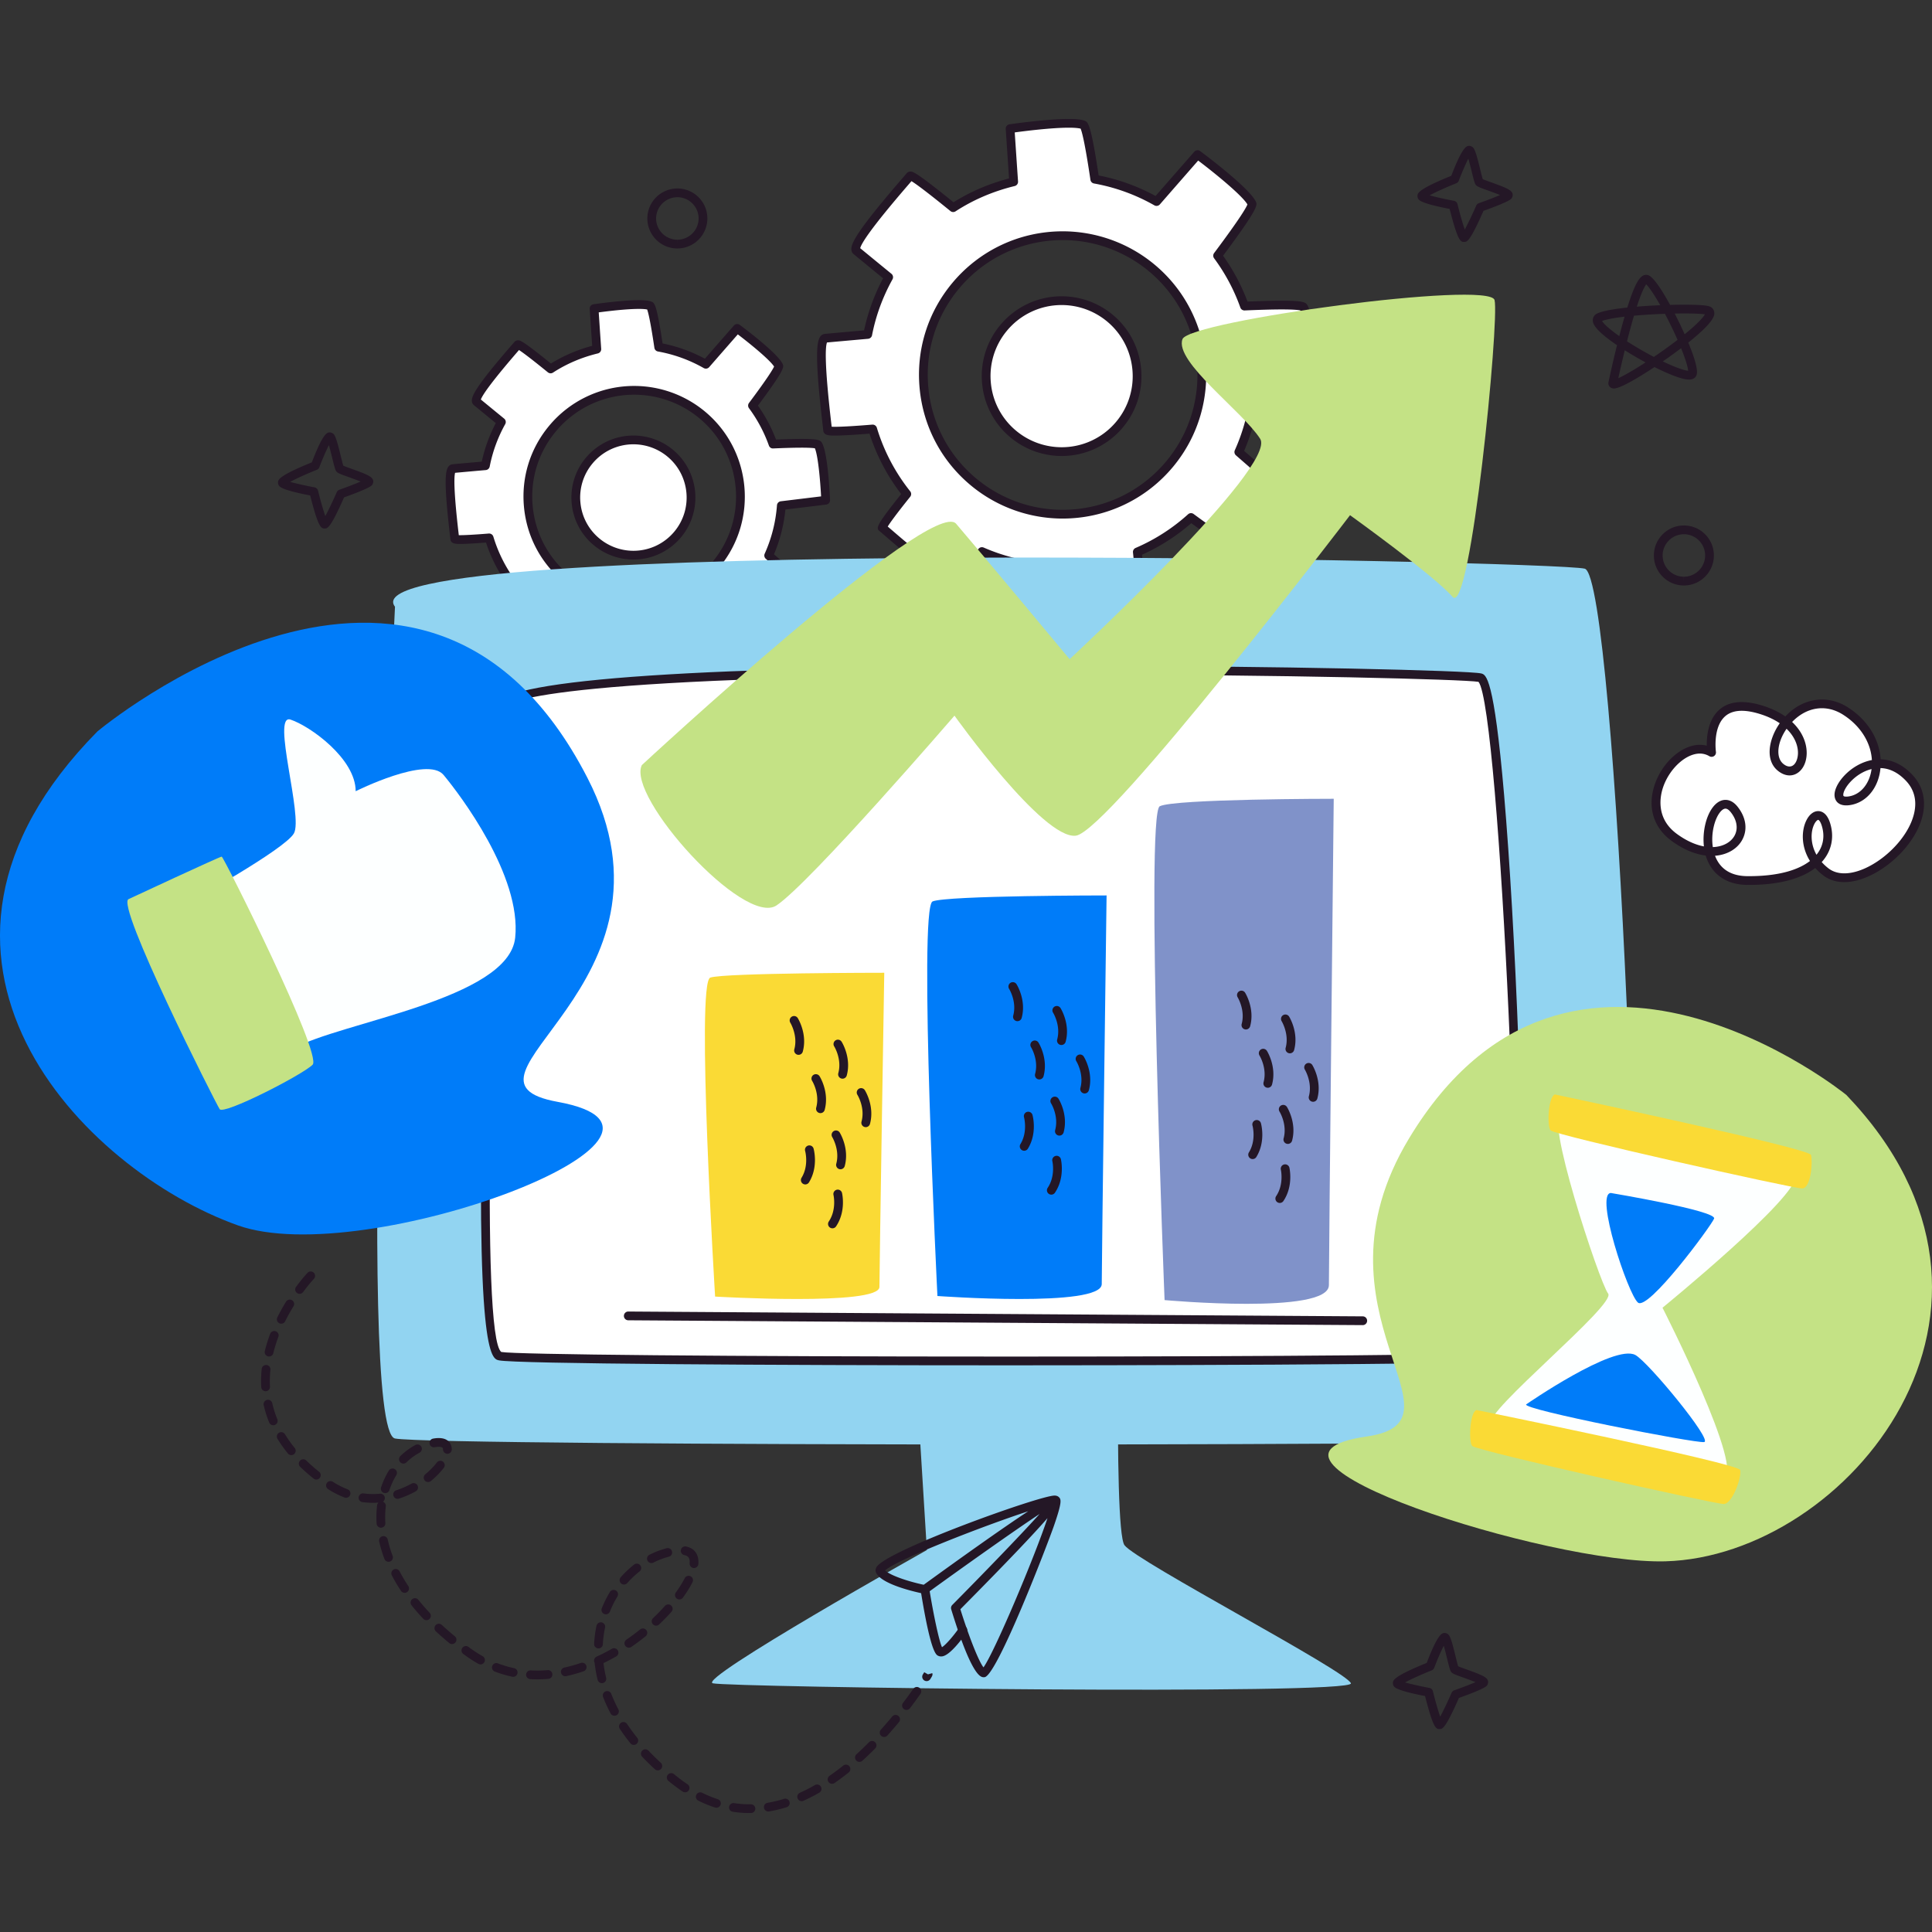
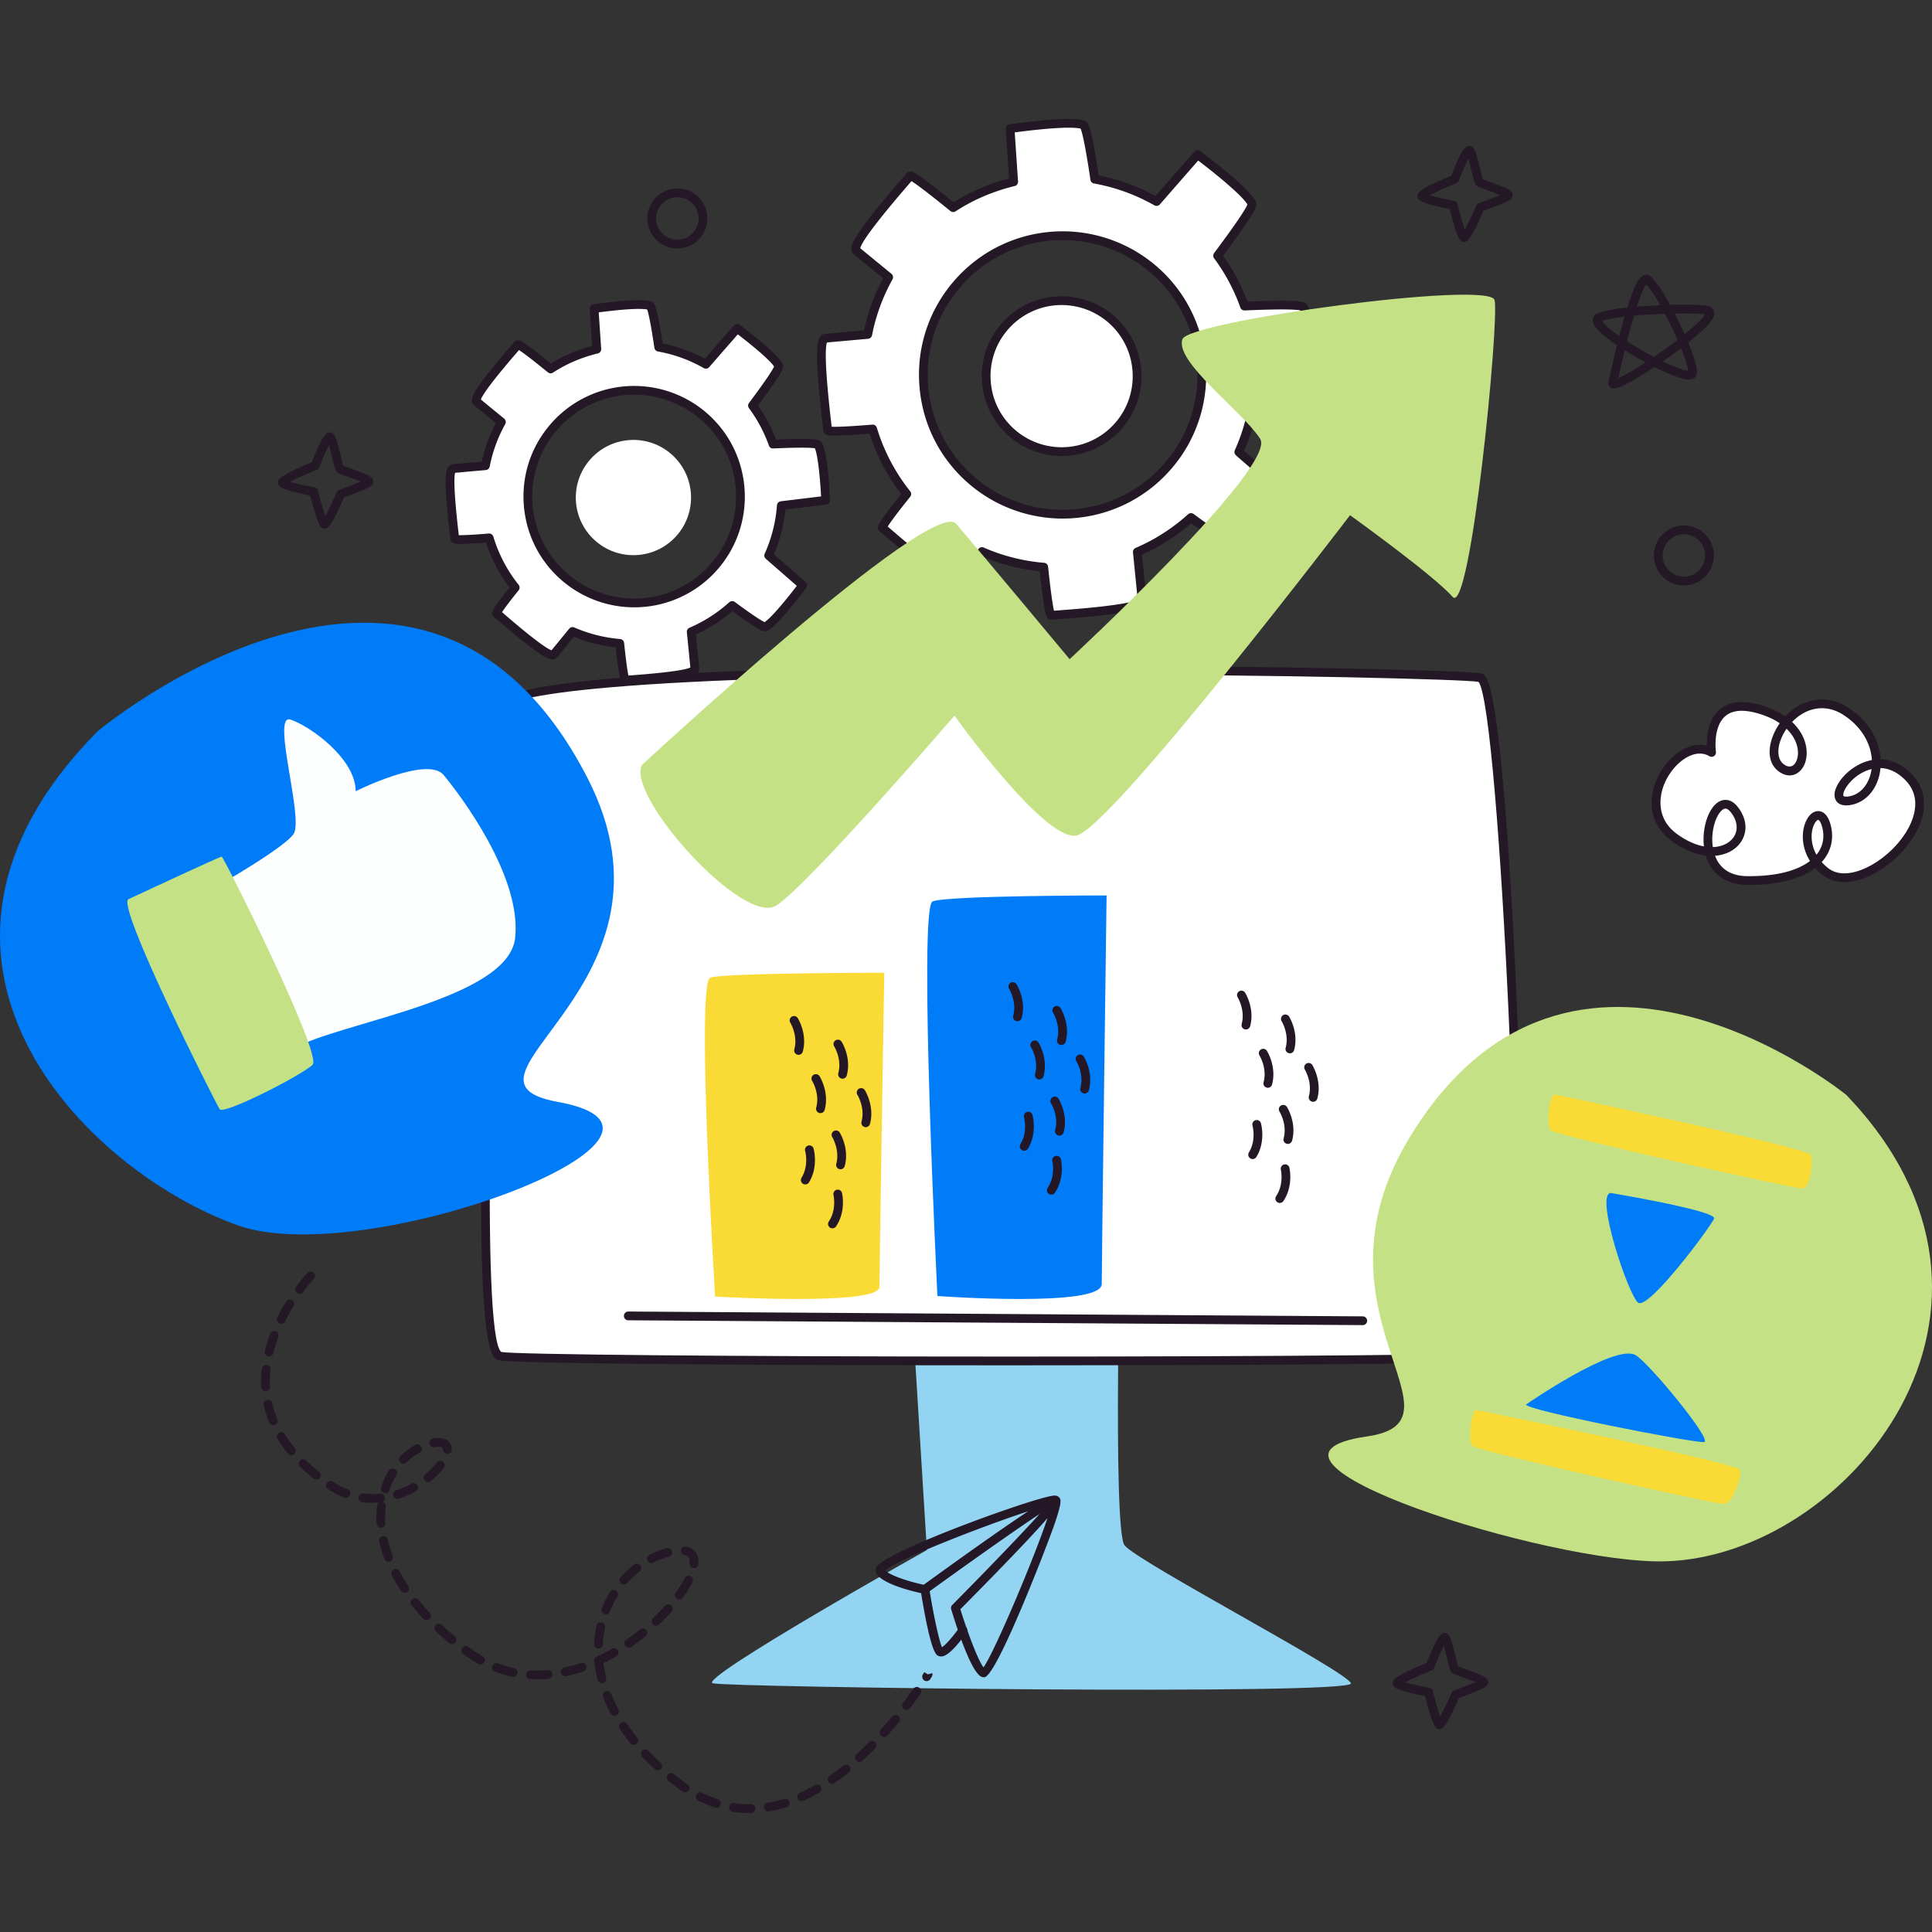
<svg xmlns="http://www.w3.org/2000/svg" version="1.1" width="512" height="512" x="0" y="0" viewBox="0 0 512 512" style="enable-background:new 0 0 512 512" xml:space="preserve" class="">
  <rect x="0" y="0" width="512" height="512" fill="#333333" stroke="none" />
  <g>
    <path d="M340.111 130.119s-4.6-4.034-11.812-10.324a51.647 51.647 0 0 0 4.392-17.31c9.391-1.134 15.386-1.874 15.386-1.874s-.69-16.082-2.642-19.211c-.42-.674-6.446-.683-15.635-.285a51.546 51.546 0 0 0-7.116-13.356c5.812-7.769 9.414-13.049 9.083-13.798-1.49-3.373-14.401-12.986-14.401-12.986s-4.27 4.87-10.869 12.437a51.514 51.514 0 0 0-16.374-5.928c-1.269-8.564-2.355-14.114-3.069-14.39-3.438-1.331-19.366 1-19.366 1s.357 5.442.945 14.082c-5.627 1.369-11.064 3.625-16.029 6.858-6.732-5.478-11.103-8.773-11.427-8.382-1.577 1.906-16.14 18.212-14.234 19.789.334.276 3.523 2.898 8.564 7.02-2.671 4.819-4.535 9.933-5.552 15.17-6.6.584-10.833.97-11.268 1.011-2.462.233.412 21.905.644 24.368.043.461 4.582.28 11.93-.319a51.638 51.638 0 0 0 9.042 17.237c-4.274 5.326-6.748 8.699-6.406 8.981 1.906 1.577 18.212 16.14 19.788 14.234.265-.32 2.694-3.274 6.534-7.97a51.67 51.67 0 0 0 16.38 4.136c.831 7.902 1.542 12.807 2.023 12.762 2.462-.232 24.29-1.465 24.058-3.928-.044-.47-.519-5.332-1.277-12.865a51.55 51.55 0 0 0 14.227-9.126c6.495 4.793 10.819 7.667 11.492 7.369 3.375-1.49 12.989-14.402 12.989-14.402zm-82.027-2.325c-15.702-12.993-17.898-36.254-4.906-51.956 12.993-15.702 36.254-17.898 51.956-4.906 15.702 12.993 17.898 36.254 4.905 51.956-12.992 15.702-36.254 17.899-51.955 4.906z" style="" fill="#ffffff" data-original="#ffffff" class="" />
    <path d="M278.617 164.231c-1.22 0-1.694 0-3.07-12.854a52.74 52.74 0 0 1-14.98-3.795 2490.166 2490.166 0 0 1-5.988 7.302c-.315.381-.791.59-1.342.59-2.19 0-7.616-3.913-18.723-13.508-.644-.557-1.115-.965-1.356-1.163-.991-.822-1.342-1.113 5.666-9.884a52.617 52.617 0 0 1-8.393-15.998c-4.262.338-7.339.509-9.151.509-1.465 0-2.981 0-3.104-1.313-.029-.311-.1-.933-.199-1.782-2.007-17.339-1.666-21.821-.535-23.215.381-.472.83-.605 1.138-.634.417-.04 4.303-.395 10.411-.935a52.662 52.662 0 0 1 5.038-13.799 2902.89 2902.89 0 0 1-7.827-6.418c-.238-.196-.533-.559-.585-1.163-.149-1.789 2.088-5.688 13.502-18.901a93.98 93.98 0 0 0 1.163-1.358c.222-.266.637-.452.982-.452.617 0 1.379 0 11.423 8.145 4.478-2.808 9.423-4.929 14.724-6.317-.549-8.078-.88-13.118-.88-13.118a1.16 1.16 0 0 1 .991-1.224c.397-.058 9.788-1.424 15.705-1.424 2.009 0 3.398.161 4.249.49.821.318 1.596.619 3.675 14.484a52.596 52.596 0 0 1 15.089 5.445c6.249-7.162 10.255-11.729 10.255-11.729a1.162 1.162 0 0 1 1.567-.166c1.347 1.002 13.202 9.898 14.769 13.447.372.841.723 1.635-8.704 14.277a52.718 52.718 0 0 1 6.473 12.151c3.721-.154 6.781-.232 9.11-.232 5.623 0 6.287.415 6.713 1.1 2.054 3.292 2.743 18.097 2.816 19.774a1.162 1.162 0 0 1-1.018 1.202s-5.598.691-14.451 1.762a52.613 52.613 0 0 1-4.063 15.957c6.842 5.97 11.173 9.766 11.173 9.766.453.399.526 1.08.165 1.567-1.004 1.346-9.901 13.201-13.449 14.769a1.83 1.83 0 0 1-.59.12c-.635-.001-1.685 0-11.305-7.061a52.66 52.66 0 0 1-13.055 8.361c.71 7.059 1.152 11.581 1.193 12.035.03.305-.018.77-.41 1.233-1.161 1.373-5.503 2.547-22.926 3.82-.844.061-1.46.107-1.768.135-.039-.001-.082.002-.118.002zm-18.397-19.22c.156 0 .315.032.465.096a50.34 50.34 0 0 0 16.011 4.042c.555.047 1 .482 1.059 1.036.816 7.756 1.308 10.614 1.567 11.663l1.009-.075c15.945-1.164 20.158-2.263 21.16-2.884-.127-1.327-.574-5.88-1.24-12.496a1.159 1.159 0 0 1 .698-1.184 50.363 50.363 0 0 0 13.905-8.923 1.167 1.167 0 0 1 1.467-.072c7.672 5.66 9.933 6.867 10.584 7.113 2.313-1.34 8.033-8.291 11.631-13.047a5453.347 5453.347 0 0 0-11.001-9.613 1.166 1.166 0 0 1-.295-1.35 50.41 50.41 0 0 0 4.292-16.922c.043-.553.469-1 1.02-1.067 7.058-.851 12.198-1.482 14.313-1.741-.301-5.954-1.122-14.913-2.281-17.327-.404-.092-1.582-.254-4.877-.254-2.469 0-5.786.09-9.858.266a1.156 1.156 0 0 1-1.143-.77 50.397 50.397 0 0 0-6.958-13.056 1.163 1.163 0 0 1 .005-1.385c7.024-9.388 8.536-12.099 8.826-12.88-1.338-2.312-8.294-8.034-13.05-11.634-1.471 1.68-5.14 5.872-10.157 11.624-.363.415-.964.52-1.449.247a50.276 50.276 0 0 0-16.005-5.795 1.156 1.156 0 0 1-.943-.973c-1.521-10.271-2.308-12.894-2.605-13.56-.458-.117-1.369-.25-3.145-.25-4.609 0-11.654.891-14.309 1.251.132 1.988.442 6.624.875 13.004a1.16 1.16 0 0 1-.884 1.206c-5.693 1.384-10.965 3.639-15.671 6.702a1.154 1.154 0 0 1-1.365-.072c-6.777-5.514-9.35-7.337-10.325-7.925-.188.22-.415.482-.671.779-10.443 12.089-12.642 15.841-12.912 16.99.93.765 3.909 3.212 8.278 6.785.435.356.553.97.281 1.461-2.603 4.698-4.428 9.686-5.425 14.829-.1.508-.524.89-1.038.935-5.734.507-9.681.865-10.901.976-.422 1.101-.712 5.442 1.124 21.305.045.389.086.731.118 1.019.211.011.496.02.88.02 1.877 0 5.206-.194 9.887-.576a1.177 1.177 0 0 1 1.206.821 50.32 50.32 0 0 0 8.838 16.85c.34.424.338 1.026-.002 1.45-4.029 5.022-5.45 7.065-5.951 7.888l.773.668c12.091 10.443 15.844 12.645 16.991 12.913.732-.886 2.993-3.639 6.301-7.684a1.16 1.16 0 0 1 .897-.424zm21.369-7.585a38.114 38.114 0 0 1-24.244-8.738c-7.833-6.481-12.674-15.626-13.631-25.747-.957-10.122 2.088-20.011 8.57-27.844C259.54 66.329 270.237 61.3 281.63 61.3a38.118 38.118 0 0 1 24.244 8.738c16.17 13.38 18.439 37.421 5.06 53.591-7.255 8.768-17.952 13.797-29.345 13.797zm.041-73.804c-10.699 0-20.743 4.722-27.558 12.956-6.085 7.355-8.944 16.64-8.046 26.145.898 9.504 5.444 18.09 12.799 24.177a35.793 35.793 0 0 0 22.765 8.205c10.699 0 20.743-4.721 27.559-12.956 12.56-15.184 10.429-37.758-4.752-50.322a35.798 35.798 0 0 0-22.767-8.205z" style="" fill="#241726" data-original="#241726" />
    <circle cx="281.346" cy="99.681" r="20.001" style="" transform="rotate(-49.932 281.329 99.676)" fill="#ffffff" data-original="#ffffff" class="" />
    <path d="M281.335 120.844a21.186 21.186 0 0 1-13.479-4.859 21.028 21.028 0 0 1-7.579-14.315 21.026 21.026 0 0 1 4.766-15.48 21.106 21.106 0 0 1 16.315-7.673c4.906 0 9.693 1.725 13.479 4.859 8.992 7.439 10.255 20.805 2.814 29.796a21.111 21.111 0 0 1-16.316 7.672zm.023-40.005a18.805 18.805 0 0 0-14.529 6.831 18.712 18.712 0 0 0-4.24 13.782 18.713 18.713 0 0 0 6.745 12.744 18.867 18.867 0 0 0 12.001 4.326 18.797 18.797 0 0 0 14.528-6.83c6.623-8.004 5.498-19.904-2.505-26.527a18.864 18.864 0 0 0-12-4.326z" style="" fill="#241726" data-original="#241726" />
    <path d="M212.727 155.093s-3.512-3.08-9.018-7.882a39.415 39.415 0 0 0 3.353-13.215c7.17-.866 11.746-1.431 11.746-1.431s-.527-12.278-2.017-14.666c-.321-.514-4.921-.522-11.936-.218a39.333 39.333 0 0 0-5.433-10.196c4.437-5.931 7.187-9.962 6.934-10.534-1.137-2.575-10.994-9.914-10.994-9.914s-3.26 3.717-8.298 9.494a39.36 39.36 0 0 0-12.5-4.526c-.969-6.538-1.798-10.775-2.343-10.986-2.625-1.017-14.784.764-14.784.764s.272 4.155.721 10.751c-4.296 1.045-8.447 2.768-12.237 5.236-5.14-4.182-8.476-6.698-8.724-6.399-1.204 1.455-12.322 13.903-10.867 15.107.255.211 2.689 2.213 6.538 5.359a39.365 39.365 0 0 0-4.238 11.581c-5.039.445-8.27.74-8.602.772-1.88.178.315 16.723.492 18.603.033.352 3.498.214 9.108-.244a39.419 39.419 0 0 0 6.903 13.159c-3.263 4.066-5.151 6.641-4.89 6.857 1.455 1.204 13.903 12.321 15.107 10.867.202-.245 2.057-2.499 4.988-6.084a39.437 39.437 0 0 0 12.505 3.157c.635 6.032 1.177 9.778 1.545 9.743 1.88-.177 18.544-1.119 18.366-2.999-.034-.359-.396-4.07-.975-9.821a39.359 39.359 0 0 0 10.862-6.967c4.959 3.659 8.26 5.853 8.774 5.626 2.575-1.137 9.914-10.994 9.914-10.994zm-62.622-1.775c-11.987-9.919-13.664-27.678-3.745-39.665 9.919-11.987 27.678-13.664 39.665-3.745s13.664 27.678 3.745 39.665c-9.919 11.987-27.678 13.664-39.665 3.745z" style="" fill="#ffffff" data-original="#ffffff" class="" />
    <path d="M165.783 181.41c-1.163 0-1.539 0-2.596-9.839a40.504 40.504 0 0 1-11.101-2.815c-2.614 3.195-4.253 5.185-4.441 5.414-.295.358-.735.553-1.238.553-1.476 0-4.503-1.765-14.479-10.382-.488-.422-.846-.731-1.027-.882-.998-.823-1.048-1.253 4.151-7.761a40.361 40.361 0 0 1-6.251-11.918c-3.149.246-5.432.372-6.791.372-1.125 0-2.523 0-2.646-1.247-.023-.24-.077-.712-.152-1.356-1.549-13.379-1.281-16.78-.349-17.932a1.548 1.548 0 0 1 1.057-.584c.313-.029 3.201-.292 7.747-.696a40.509 40.509 0 0 1 3.725-10.208c-3.421-2.8-5.564-4.562-5.802-4.759a1.55 1.55 0 0 1-.544-1.077c-.125-1.478 1.569-4.443 10.382-14.642.419-.485.726-.84.877-1.021.22-.267.614-.444.959-.444.562 0 1.143 0 8.74 6.156 3.331-2.068 7.001-3.644 10.93-4.693-.41-6.037-.655-9.79-.655-9.79a1.16 1.16 0 0 1 .991-1.224c.304-.044 7.491-1.089 12.028-1.089 1.589 0 2.653.125 3.342.392.787.304 1.363.525 2.952 11.081a40.38 40.38 0 0 1 11.214 4.044c4.686-5.373 7.684-8.79 7.684-8.79a1.163 1.163 0 0 1 1.567-.166c1.687 1.256 10.162 7.659 11.361 10.375.342.775.612 1.389-6.557 11.014a40.503 40.503 0 0 1 4.791 8.991c2.757-.113 5.031-.17 6.77-.17 4.283 0 4.945.311 5.355.97 1.571 2.518 2.102 13.127 2.192 15.228a1.162 1.162 0 0 1-1.018 1.202s-4.183.516-10.815 1.318a40.447 40.447 0 0 1-3.025 11.861c5.138 4.481 8.38 7.324 8.38 7.324.454.399.526 1.08.165 1.567-1.256 1.687-7.659 10.162-10.375 11.362a1.651 1.651 0 0 1-.56.115c-.549 0-1.365 0-8.618-5.313a40.477 40.477 0 0 1-9.688 6.2c.531 5.276.857 8.648.891 8.991.039.406-.095.814-.376 1.146-.957 1.132-4.247 2.032-17.682 3.013-.644.047-1.118.082-1.354.103a1.328 1.328 0 0 1-.111.006zm-14.046-15.223c.156 0 .313.032.465.096a38.224 38.224 0 0 0 12.134 3.064c.556.046 1 .482 1.059 1.036.578 5.491.943 7.73 1.143 8.642l.544-.041c11.468-.838 14.9-1.622 15.871-2.087-.118-1.207-.449-4.576-.929-9.352a1.16 1.16 0 0 1 .696-1.184 38.174 38.174 0 0 0 10.543-6.763 1.165 1.165 0 0 1 1.467-.071c5.471 4.038 7.301 5.08 7.895 5.345 1.746-1.11 5.84-6.082 8.527-9.615-1.338-1.172-4.258-3.73-8.205-7.17a1.166 1.166 0 0 1-.295-1.35 38.197 38.197 0 0 0 3.253-12.827c.043-.553.469-1 1.02-1.067 5.124-.619 8.924-1.084 10.674-1.298-.236-4.43-.825-10.839-1.646-12.744-.376-.066-1.308-.162-3.53-.162-1.88 0-4.408.068-7.516.203-.524.04-.973-.291-1.143-.77a38.232 38.232 0 0 0-5.276-9.897 1.161 1.161 0 0 1 .005-1.385c5.117-6.84 6.355-8.989 6.65-9.65-1.111-1.746-6.083-5.84-9.615-8.527-1.22 1.391-3.936 4.495-7.586 8.681-.361.417-.964.52-1.449.247a38.09 38.09 0 0 0-12.13-4.393 1.157 1.157 0 0 1-.943-.973c-1.088-7.336-1.675-9.514-1.92-10.157-.351-.073-1.009-.152-2.199-.152-3.367 0-8.446.626-10.631.918.109 1.637.336 5.056.651 9.67a1.16 1.16 0 0 1-.884 1.207c-4.319 1.051-8.316 2.76-11.88 5.081-.42.275-.97.247-1.365-.073-4.795-3.901-6.809-5.365-7.654-5.906-.104.123-.222.258-.349.406-7.527 8.711-9.4 11.694-9.756 12.708.841.692 3.038 2.496 6.174 5.06.435.356.553.97.281 1.461a38.139 38.139 0 0 0-4.113 11.24c-.1.508-.522.89-1.038.935-4.117.364-7.026.627-8.133.728-.277 1.04-.404 4.558.92 15.98l.061.543c1.145.033 3.965-.108 7.951-.433a1.174 1.174 0 0 1 1.206.821 38.129 38.129 0 0 0 6.7 12.771 1.16 1.16 0 0 1-.002 1.451c-2.809 3.499-3.943 5.083-4.401 5.795l.411.354c8.706 7.521 11.688 9.393 12.701 9.749.66-.799 2.324-2.826 4.691-5.72a1.15 1.15 0 0 1 .895-.425zm16.313-5.24a29.366 29.366 0 0 1-18.684-6.735c-6.038-4.995-9.767-12.041-10.504-19.842-.737-7.8 1.607-15.421 6.605-21.457a29.262 29.262 0 0 1 22.616-10.633 29.366 29.366 0 0 1 18.682 6.734c12.463 10.312 14.211 28.838 3.9 41.3a29.265 29.265 0 0 1-22.615 10.633zm.032-56.346a26.952 26.952 0 0 0-20.829 9.792c-4.598 5.558-6.759 12.575-6.081 19.759.68 7.183 4.115 13.672 9.672 18.271a27.055 27.055 0 0 0 17.206 6.202c8.085 0 15.676-3.57 20.827-9.792 9.493-11.475 7.883-28.536-3.591-38.031a27.047 27.047 0 0 0-17.204-6.201z" style="" fill="#241726" data-original="#241726" />
    <path d="M179.629 141.59c-5.376 6.497-15.002 7.406-21.499 2.03-6.497-5.376-7.406-15.002-2.03-21.499 5.376-6.497 15.002-7.406 21.499-2.03 6.497 5.376 7.406 15.002 2.03 21.499z" style="" fill="#ffffff" data-original="#ffffff" class="" />
-     <path d="M167.857 148.286c-3.811 0-7.527-1.34-10.465-3.773a16.32 16.32 0 0 1-5.886-11.114 16.322 16.322 0 0 1 3.7-12.019 16.389 16.389 0 0 1 12.667-5.957c3.809 0 7.527 1.34 10.466 3.773 6.979 5.776 7.958 16.154 2.183 23.134a16.384 16.384 0 0 1-12.665 5.956zm.016-30.541a14.08 14.08 0 0 0-10.88 5.116 14.02 14.02 0 0 0-3.174 10.32 14.02 14.02 0 0 0 5.051 9.543 14.132 14.132 0 0 0 8.987 3.24c4.224 0 8.187-1.865 10.878-5.115 4.956-5.993 4.115-14.905-1.875-19.864a14.128 14.128 0 0 0-8.987-3.24z" style="" fill="#241726" data-original="#241726" />
    <path d="m240.279 324.084 56.724-2.141s-2.206 83.28 1.004 87.561c3.211 4.281 58.93 33.378 60 36.589 1.07 3.211-164.819 1.07-169.1 0-4.281-1.07 56.724-35.318 56.724-35.318l-5.352-86.691z" style="" fill="#92d4f1" data-original="#a5d5c9" class="" opacity="1" />
-     <path d="M104.674 160.8s-10.597 218.294 0 220.414c10.597 2.119 320.024 2.119 326.382 0 6.358-2.119-2.607-228.392-11.085-230.511-8.477-2.12-330.132-8.978-315.297 10.097z" style="" fill="#92d4f1" data-original="#a5d5c9" class="" opacity="1" />
    <path d="M132.487 188.813s-8.703 168.838 0 170.561c8.703 1.723 262.829 1.723 268.051 0 5.222-1.723-1.32-178.051-8.282-179.774-6.963-1.723-271.953-6.293-259.769 9.213z" style="" fill="#ffffff" data-original="#ffffff" class="" />
    <path d="M267.818 361.827c-64.17 0-130.97-.407-135.557-1.314-2.079-.411-6.4-1.267-4.199-87.095 1.02-39.802 3.022-79.902 3.244-84.275-.621-1.046-.367-1.945-.138-2.417 3.312-6.813 54.929-10.267 153.418-10.267 54.133 0 104.808 1.237 107.948 2.013 1.265.313 3.38.837 6.076 32.261 1.496 17.432 2.843 40.741 3.791 65.634.825 21.674 1.245 41.92 1.179 57.009-.116 26.255-1.537 26.724-2.68 27.1-3.978 1.314-119.88 1.351-133.082 1.351zm16.769-183.046c-136.375 0-150.307 6.858-151.33 8.96-.016.035-.052.109.143.355.172.221.261.496.245.778-3.258 63.229-6.357 165.135-.805 169.411 3.589.687 60.411 1.221 134.978 1.221 72.21 0 127.032-.499 132.108-1.193 4.813-9.982-2.496-170.862-8.103-177.618-3.961-.657-51.609-1.914-107.236-1.914z" style="" fill="#241726" data-original="#241726" />
    <path d="m166.458 348.729 194.68 1.281" style="" fill="#ffffff" data-original="#ffffff" class="" />
    <path d="M361.138 351.171h-.007l-194.68-1.281a1.162 1.162 0 0 1 .007-2.322h.007l194.68 1.281a1.16 1.16 0 0 1-.007 2.322z" style="" fill="#241726" data-original="#241726" />
    <path d="M189.512 343.606s-5.123-83.251-1.281-84.532c3.842-1.281 46.108-1.281 46.108-1.281s-1.281 78.128-1.281 83.251-43.546 2.562-43.546 2.562z" style="" fill="#fada35" data-original="#f5d66e" class="" opacity="1" />
    <path d="M248.428 343.454s-5.123-102.985-1.281-104.569c3.842-1.585 46.108-1.585 46.108-1.585s-1.281 96.648-1.281 102.985-43.546 3.169-43.546 3.169z" style="" fill="#007cf9" data-original="#668e9d" class="" opacity="1" />
-     <path d="M308.625 344.536s-5.123-128.886-1.281-130.868c3.842-1.983 46.108-1.983 46.108-1.983s-1.281 120.954-1.281 128.885c.001 7.931-43.546 3.966-43.546 3.966z" style="" fill="#8092c9" data-original="#ba8296" class="" opacity="1" />
    <path d="M341.832 279.141a1.161 1.161 0 0 1-1.12-1.466c.998-3.671-1.059-7.048-1.079-7.082a1.161 1.161 0 0 1 1.966-1.232c.109.171 2.625 4.25 1.354 8.924a1.162 1.162 0 0 1-1.121.856zM335.981 288.269a1.16 1.16 0 0 1-1.12-1.465c1.004-3.704-1.059-7.048-1.079-7.081a1.16 1.16 0 1 1 1.964-1.236c.109.171 2.623 4.249 1.356 8.924a1.163 1.163 0 0 1-1.121.858zM347.986 291.984a1.16 1.16 0 0 1-1.12-1.465c.995-3.672-1.059-7.05-1.079-7.084a1.162 1.162 0 0 1 1.968-1.232c.107.172 2.619 4.251 1.351 8.924a1.163 1.163 0 0 1-1.12.857zM330.179 272.823a1.161 1.161 0 0 1-1.12-1.466c.998-3.671-1.059-7.048-1.079-7.082a1.161 1.161 0 0 1 1.966-1.232c.109.171 2.626 4.25 1.354 8.924a1.164 1.164 0 0 1-1.121.856zM341.293 303.15a1.161 1.161 0 0 1-1.12-1.466c1.007-3.702-1.057-7.047-1.077-7.079a1.16 1.16 0 1 1 1.963-1.236c.109.171 2.625 4.251 1.354 8.925a1.162 1.162 0 0 1-1.12.856zM339.157 318.796a1.159 1.159 0 0 1-.964-1.807c2.136-3.188 1.247-7.016 1.238-7.053a1.163 1.163 0 0 1 2.258-.544c.048.197 1.129 4.866-1.569 8.89a1.153 1.153 0 0 1-.963.514zM331.963 307.165a1.16 1.16 0 0 1-.989-1.767c2.004-3.27.964-7.059.952-7.098a1.16 1.16 0 0 1 .8-1.433 1.156 1.156 0 0 1 1.435.8c.054.194 1.322 4.815-1.211 8.943a1.15 1.15 0 0 1-.987.555zM281.285 276.938a1.161 1.161 0 0 1-1.12-1.466c1.007-3.702-1.056-7.047-1.077-7.079a1.16 1.16 0 1 1 1.963-1.236c.109.171 2.625 4.251 1.354 8.925a1.16 1.16 0 0 1-1.12.856zM275.434 286.065a1.16 1.16 0 0 1-1.12-1.465c1.004-3.702-1.057-7.047-1.079-7.079a1.162 1.162 0 0 1 1.968-1.236c.106.171 2.618 4.25 1.351 8.923a1.161 1.161 0 0 1-1.12.857zM287.439 289.781a1.161 1.161 0 0 1-1.12-1.466c1.007-3.703-1.057-7.047-1.077-7.079a1.16 1.16 0 1 1 1.964-1.236c.109.171 2.626 4.25 1.354 8.925a1.164 1.164 0 0 1-1.121.856zM269.632 270.62a1.161 1.161 0 0 1-1.12-1.466c1.007-3.703-1.057-7.047-1.077-7.079a1.16 1.16 0 1 1 1.963-1.236c.109.171 2.626 4.251 1.354 8.925a1.162 1.162 0 0 1-1.12.856zM280.748 300.947a1.16 1.16 0 0 1-1.12-1.465c1.004-3.704-1.059-7.048-1.079-7.081a1.16 1.16 0 1 1 1.964-1.236c.109.171 2.623 4.249 1.356 8.924a1.162 1.162 0 0 1-1.121.858zM278.61 316.592a1.159 1.159 0 0 1-.963-1.807c2.136-3.187 1.247-7.015 1.238-7.052-.15-.623.234-1.25.857-1.401a1.164 1.164 0 0 1 1.401.857c.048.197 1.129 4.866-1.569 8.889-.222.334-.59.514-.964.514zM271.416 304.962a1.16 1.16 0 0 1-.989-1.767c1.988-3.243.964-7.064.952-7.102a1.163 1.163 0 0 1 .805-1.43 1.168 1.168 0 0 1 1.431.8c.054.195 1.322 4.816-1.211 8.944a1.153 1.153 0 0 1-.988.555zM223.278 285.862a1.161 1.161 0 0 1-1.12-1.466c1.007-3.702-1.057-7.047-1.077-7.079a1.16 1.16 0 1 1 1.963-1.236c.109.171 2.625 4.251 1.354 8.925a1.162 1.162 0 0 1-1.12.856zM217.426 294.99a1.161 1.161 0 0 1-1.12-1.466c1.007-3.702-1.057-7.047-1.077-7.079a1.16 1.16 0 0 1 .363-1.601 1.165 1.165 0 0 1 1.601.365c.109.171 2.625 4.25 1.353 8.925a1.16 1.16 0 0 1-1.12.856zM229.431 298.705a1.161 1.161 0 0 1-1.12-1.466c1.007-3.702-1.057-7.047-1.077-7.08a1.16 1.16 0 1 1 1.963-1.236c.109.171 2.626 4.251 1.354 8.925a1.16 1.16 0 0 1-1.12.857zM211.624 279.544a1.161 1.161 0 0 1-1.12-1.466c.997-3.671-1.059-7.048-1.079-7.082a1.161 1.161 0 0 1 1.966-1.232c.109.171 2.625 4.25 1.354 8.924a1.162 1.162 0 0 1-1.121.856zM222.741 309.871a1.16 1.16 0 0 1-1.12-1.465c.995-3.672-1.061-7.05-1.081-7.084a1.161 1.161 0 0 1 1.966-1.232c.109.171 2.623 4.25 1.356 8.924a1.164 1.164 0 0 1-1.121.857zM220.603 325.516a1.159 1.159 0 0 1-.963-1.807c2.136-3.187 1.247-7.015 1.238-7.052a1.162 1.162 0 0 1 2.258-.544c.048.197 1.129 4.865-1.569 8.889-.223.334-.59.514-.964.514zM213.409 313.886a1.16 1.16 0 0 1-.989-1.767c2.004-3.271.964-7.059.952-7.098a1.16 1.16 0 0 1 .8-1.433 1.157 1.157 0 0 1 1.435.8c.054.194 1.322 4.815-1.211 8.943a1.151 1.151 0 0 1-.987.555zM86.055 140.056c-.884 0-1.651.001-3.85-8.754-7.407-1.426-8.04-2.275-8.282-2.602-.215-.289-.306-.815-.209-1.162.136-.479.449-1.59 8.922-5.008 3.049-7.939 4.092-7.939 4.788-7.939.365 0 .866.26 1.086.553.546.737 1.041 2.637 1.789 5.678.233.944.512 2.084.676 2.594.449.198 1.419.547 2.226.835 4.369 1.567 5.496 2.102 5.704 3.158.077.401-.125.982-.429 1.255-.889.796-5.09 2.357-7.303 3.145-3.591 8.168-4.367 8.209-5.054 8.245a.673.673 0 0 1-.064.002zm-9.153-12.353c1.49.423 4.145 1.024 6.464 1.456.447.084.805.422.914.864.594 2.405 1.367 5.142 1.932 6.738.821-1.487 2.043-4.063 3.038-6.342.129-.295.374-.524.678-.63 1.979-.696 4.213-1.55 5.632-2.166-.982-.41-2.29-.879-3.142-1.185-2.499-.896-2.968-1.091-3.294-1.529-.281-.377-.456-1.006-1.077-3.53-.227-.922-.571-2.325-.884-3.4-.734 1.416-1.746 3.768-2.535 5.852a1.165 1.165 0 0 1-.655.667c-2.577 1.027-5.502 2.336-7.071 3.205zM388.019 64.12c-.884 0-1.648.001-3.848-8.754-7.407-1.426-8.04-2.275-8.282-2.602-.215-.288-.306-.815-.208-1.161.134-.481.447-1.592 8.922-5.009 3.049-7.939 4.092-7.939 4.788-7.939.365 0 .866.26 1.086.553.549.738 1.043 2.642 1.791 5.691.231.94.51 2.071.673 2.581.449.198 1.417.546 2.222.834 4.371 1.568 5.498 2.103 5.707 3.159.077.401-.125.982-.428 1.255-.887.795-5.085 2.357-7.301 3.145-3.591 8.168-4.369 8.209-5.056 8.245-.021.002-.046.002-.066.002zm-9.151-12.354c1.49.423 4.145 1.025 6.464 1.457.447.084.805.422.914.864.594 2.404 1.367 5.142 1.932 6.738.821-1.487 2.043-4.063 3.038-6.342.129-.295.374-.524.678-.63 1.979-.696 4.213-1.55 5.63-2.166-.982-.41-2.29-.88-3.145-1.186-2.494-.894-2.963-1.088-3.29-1.525-.283-.382-.456-1.009-1.075-3.522a94.395 94.395 0 0 0-.886-3.411c-.735 1.416-1.746 3.768-2.535 5.852a1.168 1.168 0 0 1-.655.667c-2.576 1.028-5.499 2.336-7.07 3.204zM381.507 458.22c-.884 0-1.651.001-3.85-8.754-7.407-1.426-8.04-2.275-8.282-2.602-.215-.289-.306-.815-.209-1.162.136-.48.449-1.591 8.924-5.008 3.047-7.939 4.09-7.94 4.786-7.94.365 0 .866.261 1.086.554.549.737 1.041 2.637 1.789 5.68.234.944.513 2.081.676 2.593.449.198 1.419.546 2.224.836 4.371 1.567 5.498 2.102 5.707 3.157.077.401-.125.983-.429 1.255-.886.796-5.088 2.357-7.303 3.146-3.589 8.168-4.367 8.209-5.054 8.245h-.065zm-9.153-12.354c1.49.423 4.145 1.024 6.464 1.456.447.084.805.422.914.864.594 2.405 1.367 5.143 1.932 6.739.821-1.487 2.043-4.064 3.038-6.341.129-.296.374-.525.678-.631 1.979-.696 4.213-1.55 5.632-2.167-.982-.41-2.29-.879-3.142-1.185-2.496-.894-2.966-1.088-3.292-1.525-.283-.381-.458-1.01-1.079-3.534-.227-.922-.571-2.324-.882-3.4-.735 1.417-1.746 3.768-2.535 5.852a1.168 1.168 0 0 1-.655.667c-2.579 1.028-5.502 2.336-7.073 3.205z" style="" fill="#241726" data-original="#241726" />
    <path d="M453.59 199.403s-2.313-16.329 13.476-11.192c15.789 5.137 10.807 20.156 4.758 15.092-6.05-5.064 5.038-22.548 17.156-14.929 12.118 7.619 9.571 22.656 1.04 23.848-8.531 1.191 5.001-17.529 15.873-6.155 10.873 11.374-12.418 32.531-22.101 24.93-9.683-7.601-2.285-20.093.094-12.547 2.379 7.546-3.764 15.029-20.809 14.902-17.044-.127-9.543-26.421-3.512-18.847 6.031 7.573-3.774 16.283-15.883 7.41-12.108-8.874 1.424-27.594 9.908-22.512z" style="" fill="#ffffff" data-original="#ffffff" class="" />
    <path d="m463.504 234.513-.435-.001c-5.605-.042-9.581-2.867-11.032-7.788-2.943-.354-6.049-1.682-9.042-3.874-4.795-3.514-6.444-8.902-4.519-14.783 1.959-5.992 7.23-10.687 11.996-10.687.633 0 1.247.078 1.839.234-.034-2.307.308-6.154 2.596-8.79 2.571-2.964 6.827-3.571 12.517-1.717 2.177.707 4.088 1.634 5.7 2.758 4.514-4.824 10.98-5.924 16.474-2.473 5.235 3.292 8.452 8.395 8.788 13.836 3.049.076 5.856 1.433 8.346 4.037 3.426 3.583 4.083 8.435 1.85 13.662-3.381 7.905-12.635 14.84-19.807 14.84-2.213 0-4.129-.625-5.7-1.857a15.71 15.71 0 0 1-2.016-1.884c-3.842 2.94-9.873 4.487-17.555 4.487zm-9.003-7.728c1.011 2.693 3.337 5.367 8.586 5.405l.417.001c8.817 0 13.604-2.058 16.161-4.021-2.431-3.885-2.27-8.141-.939-10.791.773-1.543 1.909-2.427 3.117-2.427.805 0 2.285.409 3.147 3.148 1.195 3.784.385 7.504-2.215 10.361.51.575 1.091 1.118 1.732 1.621 1.152.905 2.587 1.363 4.267 1.363 6.244 0 14.667-6.402 17.671-13.431 1.306-3.054 2.124-7.468-1.392-11.145-2.04-2.136-4.296-3.251-6.702-3.32-.487 5.233-3.736 9.203-8.171 9.822-2.929.41-3.945-1.139-4.008-2.574-.141-3.087 4.247-8.308 9.899-9.377-.274-4.711-3.099-9.163-7.709-12.062-4.532-2.847-9.663-1.958-13.429 1.974 3.748 3.529 4.464 7.891 3.433 10.821-.723 2.06-2.297 3.341-4.104 3.341h-.002c-1.066 0-2.167-.449-3.183-1.299-3.353-2.808-2.36-8.341.576-12.521-1.394-.95-3.052-1.741-4.945-2.357-4.732-1.536-8.101-1.208-10.048 1.032-2.703 3.112-1.93 8.835-1.921 8.893a1.16 1.16 0 0 1-1.746 1.157 4.856 4.856 0 0 0-2.521-.695c-3.759 0-8.151 4.077-9.79 9.087-.753 2.301-1.9 8.094 3.687 12.188 2.405 1.763 4.861 2.896 7.185 3.325-.424-3.806.537-8.085 2.458-10.492 1.211-1.518 2.44-1.837 3.258-1.837.805 0 2.016.313 3.204 1.807 2.172 2.724 2.68 5.815 1.394 8.478-1.245 2.585-4.02 4.269-7.367 4.525zm27.343-9.511c-.152 0-.608.28-1.043 1.146-.952 1.9-1.095 5.101.585 8.1 1.789-2.188 2.285-4.885 1.392-7.721-.399-1.266-.839-1.525-.934-1.525zm-24.575-2.978c-.435 0-.948.341-1.444.962-1.431 1.793-2.455 5.615-1.909 9.233 2.703-.087 4.931-1.312 5.861-3.24.882-1.829.474-4.024-1.12-6.024-.338-.424-.852-.931-1.388-.931zm38.716-10.487c-4.467 1.087-7.568 5.225-7.493 6.883.009.198.018.423.793.423.175 0 .367-.015.574-.043 3.213-.449 5.602-3.354 6.126-7.263zm-22.525-10.675c-2.485 3.574-2.925 7.577-.891 9.28 1.521 1.275 2.966.803 3.607-1.032.764-2.173.172-5.459-2.716-8.248z" style="" fill="#241726" data-original="#241726" />
    <path d="M170.094 202.76s76.94-71.35 83.293-63.957c6.353 7.393 30.074 35.883 30.074 35.883s55.135-51.127 50.5-58.39c-4.635-7.263-22.822-20.473-20.591-26.423 1.815-4.84 81.376-15.636 82.704-10.352 1.328 5.285-6.37 84.194-11.135 78.649-4.765-5.545-27.164-21.64-27.164-21.64s-63.948 83.869-72.67 84.938c-8.721 1.068-32.155-31.81-32.155-31.81s-38.235 44.337-47.16 50.286c-8.602 5.736-39.783-28.852-35.696-37.184z" style="" fill="#c4e285" data-original="#ea7e94" class="" opacity="1" />
    <path d="M25.819 193.836s86.289-72.363 129.849 12.291c28.379 55.151-40.606 79.926-7.884 85.875 45.436 8.261-51.015 44.774-84.78 32.722-40.841-14.577-96.35-70.942-37.185-130.888z" style="" fill="#007cf9" data-original="#668e9d" class="" opacity="1" />
    <path d="M50.26 239.011s25.018-13.803 27.606-18.116c2.588-4.313-6.039-31.919-.863-30.194 5.176 1.725 17.254 10.352 17.254 18.979 0 0 18.979-9.49 23.292-4.314 4.313 5.176 20.704 26.743 18.979 43.134-1.725 16.391-46.584 22.43-58.662 29.331-12.077 6.902-27.606-38.82-27.606-38.82z" style="" fill="#fdffff" data-original="#fdffff" class="" />
    <path d="M34.12 238.254s24.095-11.244 24.631-11.244c.535 0 26.773 52.474 24.095 55.151-2.677 2.677-23.56 13.386-24.631 11.78-1.07-1.607-27.843-54.616-24.095-55.687zM489.296 290.167s-73.076-59.46-115.901 11.547c-27.949 46.341 17.449 74.854-11.224 78.975-39.814 5.722 48.398 33.938 79.179 33.076 48.173-1.349 102.263-66.912 47.946-123.598z" style="" fill="#c4e285" data-original="#ea7e94" class="" opacity="1" />
-     <path d="M414.112 295.681s60.925 10.337 61.764 15.871c.838 5.534-35.295 35.006-35.295 35.006s22.438 44.044 16.008 45.409c-6.43 1.364-59.151-11.774-61.44-14.648-2.29-2.874 33.313-31.636 31.024-34.51-2.291-2.874-17.566-49.32-12.061-47.128z" style="" fill="#fdffff" data-original="#fdffff" class="" />
    <path d="M426.888 316.154s28.23 4.727 27.365 6.793c-.865 2.066-17.523 24.573-20.19 22.242-2.667-2.33-11.479-28.846-7.175-29.035zM404.454 372.182s23.342-16.146 28.938-13.092c3.44 1.877 20.605 22.71 18.219 23.071-2.385.361-48.476-8.686-47.157-9.979z" style="" fill="#007cf9" data-original="#668e9d" class="" opacity="1" />
    <path d="M412.079 290.042s67.324 14.244 67.845 16.016c.521 1.772-.008 8.836-2.313 8.891-2.305.055-65.711-14.152-66.698-15.391-.988-1.238-.606-8.995 1.166-9.516zM391.301 373.669s69.323 14.11 69.844 15.882c.521 1.772-2.007 8.97-4.312 9.025-2.306.055-65.711-14.152-66.698-15.391-.988-1.238-.606-8.995 1.166-9.516z" style="" fill="#fada35" data-original="#f5d66e" class="" opacity="1" />
    <path d="M198.671 480.479c-1.496 0-3.002-.116-4.478-.343a1.16 1.16 0 0 1-.97-1.324 1.173 1.173 0 0 1 1.324-.97c1.36.21 2.746.316 4.124.316h.023l.29-.001h.014a1.16 1.16 0 0 1 .014 2.321l-.317.001h-.024zm4.936-.415a1.16 1.16 0 0 1-.189-2.305 32.907 32.907 0 0 0 4.351-1.046 1.158 1.158 0 0 1 1.456.762 1.163 1.163 0 0 1-.762 1.454 35.315 35.315 0 0 1-4.664 1.12 1.121 1.121 0 0 1-.192.015zm-13.746-.993c-.118 0-.24-.018-.358-.057a32.866 32.866 0 0 1-4.451-1.824 1.163 1.163 0 0 1-.524-1.556 1.166 1.166 0 0 1 1.558-.523 30.62 30.62 0 0 0 4.133 1.695 1.161 1.161 0 0 1-.358 2.265zm22.589-1.745a1.161 1.161 0 0 1-.476-2.22 45.617 45.617 0 0 0 4.029-2.064 1.162 1.162 0 0 1 1.157 2.013 48.064 48.064 0 0 1-4.233 2.169 1.18 1.18 0 0 1-.477.102zm-30.89-2.347c-.222 0-.447-.063-.644-.195a42.16 42.16 0 0 1-2.616-1.897c-.401-.314-.798-.63-1.19-.948a1.162 1.162 0 0 1 1.465-1.802c.379.308.766.616 1.159.923a40.39 40.39 0 0 0 2.471 1.792 1.161 1.161 0 0 1-.645 2.127zm38.945-2.257a1.16 1.16 0 0 1-.662-2.115 64.768 64.768 0 0 0 3.657-2.734 1.162 1.162 0 0 1 1.455 1.809 67.913 67.913 0 0 1-3.789 2.834 1.16 1.16 0 0 1-.661.206zm-46.175-3.557c-.281 0-.562-.101-.785-.306a68.654 68.654 0 0 1-3.367-3.312 1.164 1.164 0 0 1 .045-1.642 1.164 1.164 0 0 1 1.642.045 65.668 65.668 0 0 0 3.249 3.199 1.16 1.16 0 0 1-.784 2.016zm53.426-2.249a1.16 1.16 0 0 1-.78-2.02 85.662 85.662 0 0 0 3.308-3.174 1.16 1.16 0 1 1 1.65 1.631 86.797 86.797 0 0 1-3.399 3.263c-.222.2-.5.3-.779.3zm-59.79-4.5c-.338 0-.673-.147-.905-.432a52.979 52.979 0 0 1-2.811-3.823 1.161 1.161 0 0 1 1.932-1.288 49.9 49.9 0 0 0 2.689 3.653 1.162 1.162 0 0 1-.905 1.89zm66.337-2.1a1.159 1.159 0 0 1-.862-1.937 115.286 115.286 0 0 0 3.009-3.487 1.16 1.16 0 0 1 1.635-.152 1.16 1.16 0 0 1 .152 1.635 114.49 114.49 0 0 1-3.072 3.557 1.157 1.157 0 0 1-.862.384zm-71.465-5.623a1.16 1.16 0 0 1-1.027-.619 41.695 41.695 0 0 1-1.984-4.34 1.16 1.16 0 1 1 2.163-.841 39.319 39.319 0 0 0 1.875 4.097 1.162 1.162 0 0 1-1.027 1.703zm77.394-1.542a1.16 1.16 0 0 1-.923-1.864 117.287 117.287 0 0 0 2.718-3.722 1.16 1.16 0 1 1 1.9 1.334 117.683 117.683 0 0 1-2.773 3.794c-.226.3-.573.458-.922.458zm-80.727-7.099a1.16 1.16 0 0 1-1.127-.885 34.366 34.366 0 0 1-.796-4.513l-.045-.09a1.162 1.162 0 0 1 .574-1.538 50.97 50.97 0 0 0 4.038-2.076 1.16 1.16 0 1 1 1.152 2.016 53.923 53.923 0 0 1-3.372 1.772c.152 1.283.388 2.586.703 3.878a1.16 1.16 0 0 1-1.127 1.436zm86.055-.541a1.162 1.162 0 0 1-.984-1.779c.204-.324.327-.523.358-.578l.991.568 1.143-.321c.141.505.014.708-.524 1.567a1.161 1.161 0 0 1-.984.543zm-103.168-.471a34.37 34.37 0 0 1-1.871-.054 1.16 1.16 0 0 1-1.093-1.224c.036-.638.547-1.122 1.224-1.093 1.501.087 2.988.06 4.473-.068.615-.07 1.199.417 1.256 1.058a1.16 1.16 0 0 1-1.057 1.255 34.51 34.51 0 0 1-2.932.126zm-6.401-.667c-.082 0-.163-.008-.245-.026a31.107 31.107 0 0 1-4.618-1.365 1.16 1.16 0 0 1 .83-2.17c1.388.53 2.825.956 4.274 1.265a1.16 1.16 0 0 1-.241 2.296zm13.821-.156a1.161 1.161 0 0 1-.247-2.295 40.234 40.234 0 0 0 4.342-1.215 1.16 1.16 0 1 1 .748 2.197 41.875 41.875 0 0 1-4.596 1.286 1.106 1.106 0 0 1-.247.027zm-22.468-3.131c-.193 0-.39-.048-.569-.148a35.53 35.53 0 0 1-3.471-2.234l-.531-.391a1.16 1.16 0 1 1 1.383-1.863l.517.38a33.091 33.091 0 0 0 3.24 2.085 1.161 1.161 0 0 1-.569 2.171zm31.263-4.241-.059-.001a1.16 1.16 0 0 1-1.1-1.22c.082-1.617.295-3.225.632-4.782a1.16 1.16 0 1 1 2.268.49 27.946 27.946 0 0 0-.583 4.412 1.16 1.16 0 0 1-1.158 1.101zm8.051-.196a1.16 1.16 0 0 1-.658-2.117 57.964 57.964 0 0 0 3.652-2.724 1.162 1.162 0 0 1 1.461 1.807 61.32 61.32 0 0 1-3.798 2.831c-.201.137-.43.203-.657.203zm-46.86-.959c-.261 0-.521-.086-.737-.264a77.705 77.705 0 0 1-3.548-3.1 1.16 1.16 0 1 1 1.582-1.7 75.644 75.644 0 0 0 3.439 3.008 1.16 1.16 0 0 1-.736 2.056zm54.079-4.876c-.308 0-.614-.121-.843-.363a1.164 1.164 0 0 1 .045-1.642 53.92 53.92 0 0 0 3.174-3.26 1.162 1.162 0 0 1 1.732 1.548 58.32 58.32 0 0 1-3.31 3.399 1.159 1.159 0 0 1-.798.318zm-60.862-1.451c-.308 0-.617-.122-.846-.366a59.803 59.803 0 0 1-3.104-3.572 1.16 1.16 0 1 1 1.811-1.451 58.577 58.577 0 0 0 2.984 3.434 1.16 1.16 0 0 1-.845 1.955zm47.544-1.552a1.16 1.16 0 0 1-1.079-1.587 28.332 28.332 0 0 1 2.152-4.329 1.16 1.16 0 1 1 1.982 1.206 26.328 26.328 0 0 0-1.975 3.976c-.18.456-.618.734-1.08.734zm19.482-3.939a1.163 1.163 0 0 1-.941-1.841c.954-1.318 1.746-2.594 2.356-3.791a1.16 1.16 0 1 1 2.068 1.052c-.662 1.305-1.519 2.685-2.542 4.099a1.158 1.158 0 0 1-.941.481zm-72.81-1.757c-.376 0-.746-.182-.968-.52a46.354 46.354 0 0 1-2.426-4.097 1.159 1.159 0 0 1 .492-1.565 1.16 1.16 0 0 1 1.567.491 44.273 44.273 0 0 0 2.304 3.891 1.162 1.162 0 0 1-.327 1.609 1.184 1.184 0 0 1-.642.191zm58.135-2.196a1.163 1.163 0 0 1-.873-1.927 26.438 26.438 0 0 1 3.521-3.337 1.161 1.161 0 1 1 1.433 1.825 24.166 24.166 0 0 0-3.208 3.045c-.232.26-.552.394-.873.394zm18.557-4.381a1.16 1.16 0 0 1-1.159-1.251l.014-.348c0-1.096-.419-1.632-1.451-1.83a1.162 1.162 0 0 1 .439-2.281c2.118.407 3.333 1.912 3.333 4.13a6.986 6.986 0 0 1-.023.51 1.158 1.158 0 0 1-1.153 1.07zm-11.289-1.309a1.16 1.16 0 0 1-.524-2.196 23.032 23.032 0 0 1 4.557-1.738 1.158 1.158 0 0 1 1.417.83 1.16 1.16 0 0 1-.83 1.417c-1.39.363-2.768.889-4.097 1.561a1.138 1.138 0 0 1-.523.126zm-69.668-.34a1.16 1.16 0 0 1-1.086-.752 34.219 34.219 0 0 1-1.383-4.596 1.16 1.16 0 1 1 2.262-.51 32.588 32.588 0 0 0 1.292 4.287 1.16 1.16 0 0 1-1.085 1.571zm-2.002-9.029c-.61 0-1.122-.475-1.159-1.091a28.277 28.277 0 0 1-.054-1.734 25.821 25.821 0 0 1 .181-3.111c.034-.284.168-.533.363-.713-1.408.098-2.864.05-4.256-.139a1.16 1.16 0 0 1 .313-2.301c1.426.194 2.929.218 4.36.077.637-.041 1.209.402 1.27 1.042.043.441-.168.848-.51 1.078.501.177.83.684.764 1.233a23.214 23.214 0 0 0-.163 2.832c0 .527.018 1.058.05 1.596a1.161 1.161 0 0 1-1.088 1.229l-.071.002zm4.399-7.651a1.162 1.162 0 0 1-.356-2.265 23.164 23.164 0 0 0 4.049-1.76 1.16 1.16 0 1 1 1.12 2.034 25.355 25.355 0 0 1-4.457 1.935 1.16 1.16 0 0 1-.356.056zm-13.651-.278c-.138 0-.279-.025-.415-.077a23.94 23.94 0 0 1-4.344-2.212 1.16 1.16 0 1 1 1.256-1.954 21.59 21.59 0 0 0 3.918 1.999 1.162 1.162 0 0 1-.415 2.244zm10.377-1.232a1.162 1.162 0 0 1-1.101-1.528 21.75 21.75 0 0 1 2.054-4.443 1.16 1.16 0 1 1 1.982 1.208 19.37 19.37 0 0 0-1.832 3.969 1.167 1.167 0 0 1-1.103.794zm11.363-2.945a1.162 1.162 0 0 1-.739-2.057c1.19-.983 2.249-2.063 3.063-3.124a1.16 1.16 0 1 1 1.841 1.413c-.916 1.198-2.102 2.409-3.426 3.503a1.156 1.156 0 0 1-.739.265zm-29.621-.659c-.254 0-.51-.083-.723-.253a48.715 48.715 0 0 1-3.573-3.136 1.161 1.161 0 0 1 1.616-1.667 46.53 46.53 0 0 0 3.403 2.986c.501.4.585 1.13.184 1.631a1.155 1.155 0 0 1-.907.439zm23.078-4.229a1.16 1.16 0 0 1-.809-1.992 17.885 17.885 0 0 1 3.981-2.939 1.16 1.16 0 1 1 1.102 2.042 15.61 15.61 0 0 0-3.464 2.559c-.225.22-.518.33-.81.33zm-29.708-2.245c-.336 0-.669-.145-.9-.426a35.03 35.03 0 0 1-2.777-3.914 1.162 1.162 0 0 1 1.986-1.206 32.193 32.193 0 0 0 2.591 3.651 1.164 1.164 0 0 1-.165 1.634 1.164 1.164 0 0 1-.735.261zm41.364-.353a1.162 1.162 0 0 1-1.161-1.149c-.002-.294-.007-.697-1.152-.697-.313 0-.669.036-1.068.108a1.17 1.17 0 0 1-1.347-.937 1.16 1.16 0 0 1 .939-1.348c3.75-.678 4.933 1.154 4.949 2.852a1.161 1.161 0 0 1-1.149 1.172l-.011-.001zm-46.148-7.564c-.456 0-.889-.271-1.075-.72a28.854 28.854 0 0 1-1.456-4.608 1.162 1.162 0 0 1 2.268-.508c.32 1.427.769 2.852 1.338 4.234a1.16 1.16 0 0 1-1.075 1.602zm-2.029-9.014a1.161 1.161 0 0 1-1.159-1.1 29.71 29.71 0 0 1-.043-1.603c0-1.052.057-2.132.168-3.213.066-.64.648-1.087 1.272-1.037a1.16 1.16 0 0 1 1.036 1.273 29.545 29.545 0 0 0-.154 2.977c0 .491.014.984.039 1.48a1.16 1.16 0 0 1-1.097 1.221c-.021.002-.041.002-.062.002zm.918-9.207a1.16 1.16 0 0 1-1.127-1.437 40.099 40.099 0 0 1 1.417-4.564 1.159 1.159 0 1 1 2.172.814 38.526 38.526 0 0 0-1.335 4.303 1.16 1.16 0 0 1-1.127.884zm3.233-8.692a1.161 1.161 0 0 1-1.041-1.676 52.548 52.548 0 0 1 2.308-4.155 1.16 1.16 0 0 1 1.977 1.217 48.866 48.866 0 0 0-2.204 3.969 1.16 1.16 0 0 1-1.04.645zm4.855-7.913a1.16 1.16 0 0 1-.934-1.85c1.719-2.325 2.986-3.662 3.038-3.718a1.163 1.163 0 0 1 1.642-.039c.465.442.483 1.177.041 1.64-.014.012-1.229 1.298-2.852 3.495-.23.308-.579.472-.935.472zM260.728 444.484c-.778 0-3.14 0-8.647-18a1.165 1.165 0 0 1 .286-1.158c7.253-7.319 17.859-18.239 23.142-24.111-6.904 4.56-20.603 14.293-29.767 20.94-.263.192-.592.26-.911.198-1.834-.367-11.064-2.361-12.644-5.524-.24-.478-.195-1.046.12-1.558 2.732-4.417 43.184-18.927 47.139-18.927a1.99 1.99 0 0 1 .671.102 1.1 1.1 0 0 1 .229.109l.02.013c.095.052.186.119.265.198.592.593.848 1.27-1.274 7.438-1.646 4.786-15.116 39.855-18.431 40.266l-.198.014zm-6.221-18.016c2.022 6.498 4.734 13.635 6.129 15.402 2.888-3.998 13.456-28.997 16.957-39.544-3.377 3.891-10.045 10.971-23.086 24.142zm-19.947-10.287c1.338 1.315 6.024 2.904 10.232 3.796 9.681-7.017 20.643-14.837 27.703-19.48-11.891 3.892-34.768 12.78-37.935 15.684z" style="" fill="#241726" data-original="#241726" />
    <path d="M249.394 438.975c-.46 0-.8-.166-1.02-.322-1.208-.865-2.669-6.546-4.337-16.884a1.159 1.159 0 0 1 .959-1.331 1.154 1.154 0 0 1 1.331.961c1 6.177 2.483 13.328 3.31 15.127.93-.57 2.923-2.807 4.587-5.193a1.161 1.161 0 0 1 1.905 1.329c-1.236 1.772-4.333 5.93-6.382 6.283a2.13 2.13 0 0 1-.353.03zM446.248 155.158h-.036c-4.385-.018-7.935-3.6-7.917-7.984.02-4.366 3.589-7.917 7.951-7.917 2.158.009 4.151.844 5.645 2.352a7.9 7.9 0 0 1 2.306 5.632c-.018 4.366-3.584 7.917-7.949 7.917zm.023-13.579c-3.115 0-5.639 2.514-5.655 5.606a5.635 5.635 0 0 0 5.605 5.652l.027 1.161v-1.161a5.639 5.639 0 0 0 5.627-5.605 5.59 5.59 0 0 0-1.633-3.988 5.583 5.583 0 0 0-3.971-1.665zM179.509 65.846h-.036c-4.385-.018-7.935-3.6-7.917-7.984.018-4.366 3.585-7.917 7.951-7.917a7.926 7.926 0 0 1 5.648 2.353 7.904 7.904 0 0 1 2.303 5.632c-.019 4.365-3.585 7.916-7.949 7.916zm.022-13.58c-3.115 0-5.641 2.514-5.654 5.605a5.635 5.635 0 0 0 5.605 5.653l.027 1.161v-1.161a5.639 5.639 0 0 0 5.627-5.604 5.594 5.594 0 0 0-1.632-3.988 5.599 5.599 0 0 0-3.973-1.666zM427.714 102.952c-.934 0-1.453-.669-1.485-1.33a1.117 1.117 0 0 1 .023-.294c.009-.048.957-4.55 2.27-9.851-6.595-4.479-6.464-6.106-6.405-6.813.057-.702.492-1.284 1.195-1.601 1.388-.623 4.058-1.147 7.944-1.559 2.245-7.189 3.585-8.663 4.995-8.663.299 0 .585.078.85.231 1.503.874 3.752 4.553 5.491 7.726 1.324-.035 2.594-.052 3.761-.052 3.569 0 5.807.151 6.65.448.698.246 1.163.773 1.274 1.446.127.774.388 2.361-6.867 8.152 1.762 4.23 2.519 7.048 2.254 8.381-.066.332-.41 1.416-2.056 1.416-2.17.001-6.439-1.952-9.155-3.315-2.972 1.968-8.826 5.678-10.739 5.678zm2.868-10.127c-.748 3.06-1.36 5.776-1.716 7.4 1.344-.605 3.748-1.92 7.228-4.181a93.575 93.575 0 0 1-5.512-3.219zm10.082 2.952c3.503 1.686 5.704 2.386 6.722 2.48-.084-.858-.551-2.716-1.88-5.984a132.817 132.817 0 0 1-4.842 3.504zm-9.491-5.329a91.275 91.275 0 0 0 7.121 4.138 130.177 130.177 0 0 0 6.276-4.52 108.282 108.282 0 0 0-3.344-6.903c-2.854.101-5.714.275-8.203.501a183.092 183.092 0 0 0-1.85 6.784zm-6.625-5.383c.37.616 1.623 1.935 4.58 4.008.483-1.869.95-3.594 1.401-5.152-3.523.415-5.201.854-5.981 1.144zm19.261-1.972a111.64 111.64 0 0 1 2.644 5.489c3.838-3.112 5.013-4.651 5.371-5.283-.737-.11-2.394-.231-5.471-.231-.805 0-1.658.008-2.544.025zm-7.543-7.74c-.376.493-1.195 1.912-2.499 5.916a156.91 156.91 0 0 1 6.217-.382c-1.862-3.29-3.088-4.911-3.718-5.534z" style="" fill="#241726" data-original="#241726" />
  </g>
</svg>